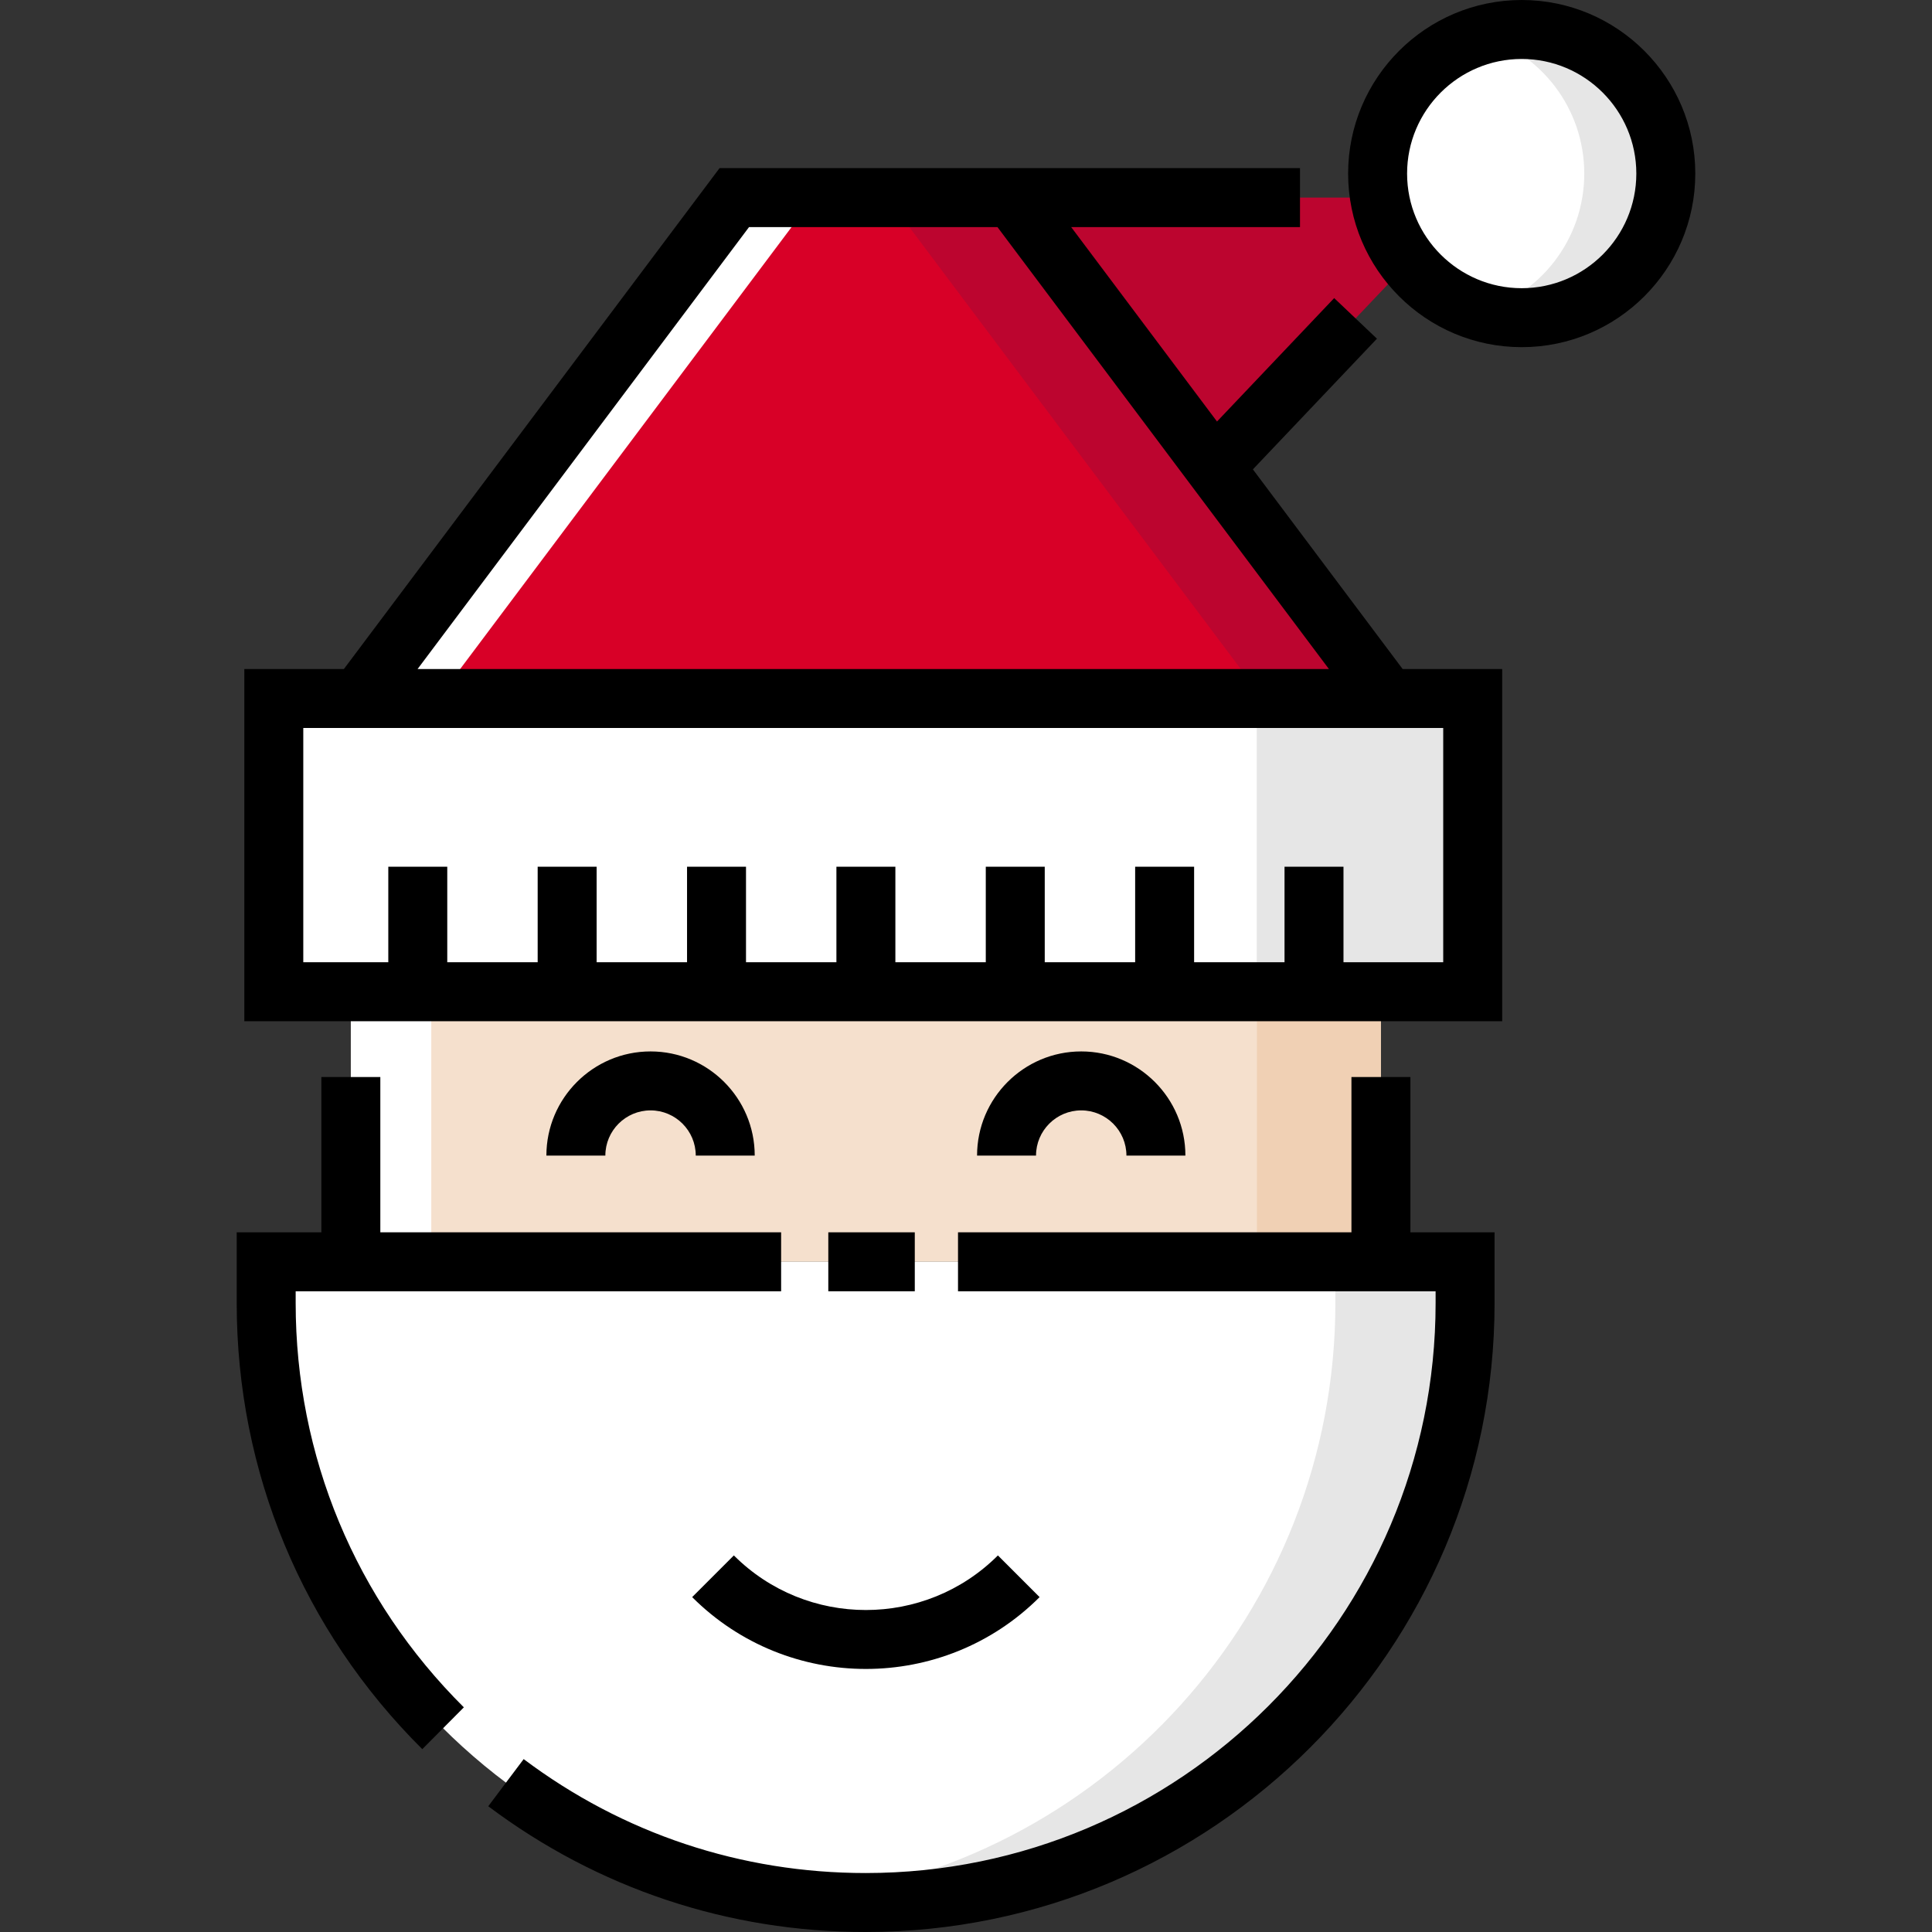
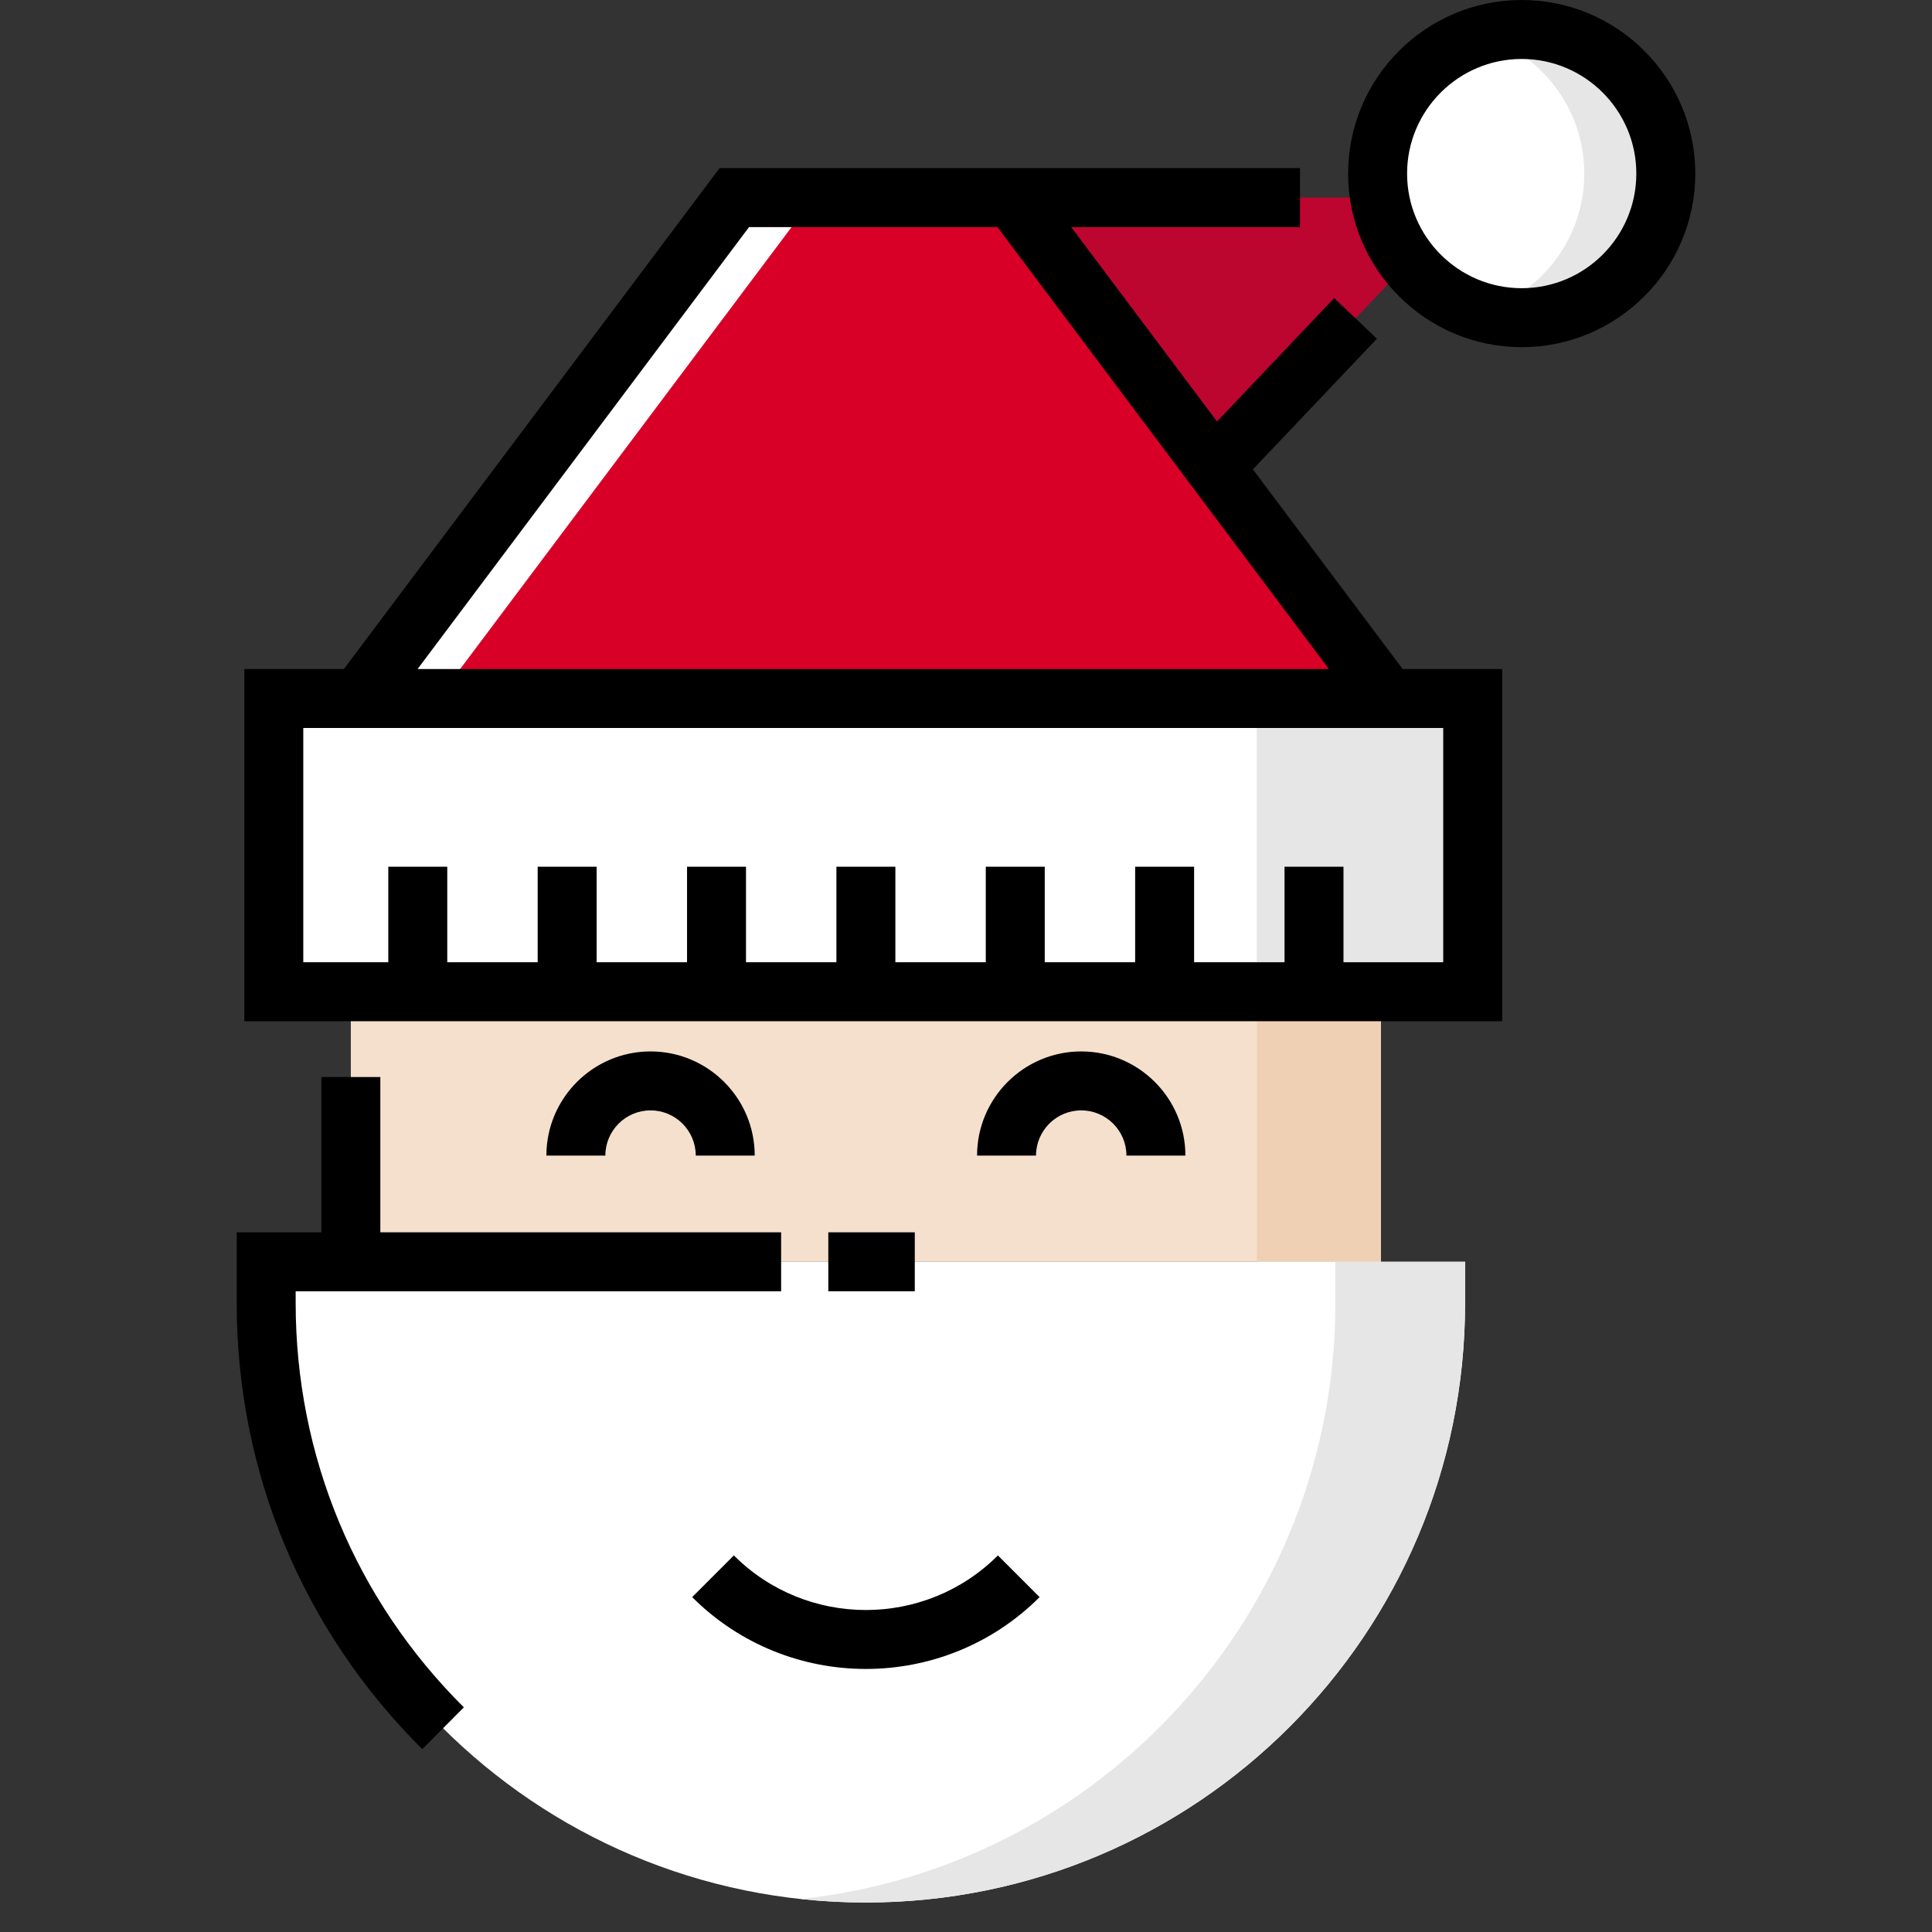
<svg xmlns="http://www.w3.org/2000/svg" version="1.1" id="Layer_1" viewBox="0 0 512 512" xml:space="preserve">
  <rect x="0" y="0" width="512" height="512" fill="#333333" stroke="none" />
  <rect x="92.973" y="262.823" style="fill:#F5E0CD;" width="272.98" height="71.565" />
-   <rect x="92.973" y="262.823" style="fill:#FFFFFF;" width="21.316" height="71.565" />
  <rect x="333.107" y="262.823" style="fill:#F0D0B4;" width="32.852" height="71.565" />
  <rect x="72.565" y="185.112" style="fill:#FFFFFF;" width="317.721" height="77.711" />
  <rect x="333.055" y="185.112" style="fill:#E6E6E6;" width="57.228" height="77.711" />
  <path style="fill:#BC052F;" d="M373.262,69.607c-3.873-4.917-6.563-10.804-7.643-17.241H194.596l-99.562,132.75h272.774  l-45.99-61.321L373.262,69.607z" />
  <polygon style="fill:#D80027;" points="268.242,52.365 194.593,52.365 95.036,185.119 367.808,185.119 " />
  <polygon style="fill:#FFFFFF;" points="194.593,52.365 95.036,185.118 116.079,185.118 215.636,52.365 " />
-   <polygon style="fill:#BC052F;" points="268.242,52.365 235.116,52.365 334.681,185.118 367.808,185.118 " />
  <path style="fill:#FFFFFF;" d="M229.403,504.187L229.403,504.187c-87.737,0-158.861-71.124-158.861-158.861v-10.938h317.721v10.938  C388.264,433.063,317.14,504.187,229.403,504.187z" />
  <path style="fill:#E6E6E6;" d="M353.887,334.389v10.938c0,81.928-62.021,149.361-141.672,157.932  c5.647,0.607,11.38,0.928,17.188,0.928l0,0c87.737,0,158.861-71.125,158.861-158.861v-10.938H353.887z" />
  <circle style="fill:#FFFFFF;" cx="403.266" cy="46.002" r="38.188" />
  <path style="fill:#E6E6E6;" d="M403.268,7.813c-3.754,0-7.377,0.551-10.805,1.56c15.827,4.662,27.383,19.291,27.383,36.629  s-11.557,31.966-27.383,36.628c3.427,1.009,7.05,1.56,10.805,1.56c21.09,0,38.188-17.098,38.188-38.188  C441.457,24.91,424.359,7.813,403.268,7.813z" />
-   <path d="M373.772,285.428h-15.626v41.148H253.883v15.626h126.568v3.125c0,83.288-67.76,151.048-151.048,151.048  c-32.989,0-64.327-10.441-90.626-30.195l-9.384,12.494C158.419,500.477,193.003,512,229.403,512  c91.905,0,166.673-74.769,166.673-166.673v-18.751h-22.304V285.428z" />
  <path d="M172.403,294.264c6.605,0,11.98,5.374,11.98,11.98h15.626c0-15.221-12.384-27.605-27.605-27.605  s-27.605,12.384-27.605,27.605h15.626C160.423,299.639,165.797,294.264,172.403,294.264z" />
-   <path d="M286.536,294.264c6.605,0,11.98,5.374,11.98,11.98h15.626c0-15.221-12.384-27.605-27.605-27.605  c-15.221,0-27.605,12.384-27.605,27.605h15.626C274.556,299.639,279.93,294.264,286.536,294.264z" />
+   <path d="M286.536,294.264c6.605,0,11.98,5.374,11.98,11.98h15.626c0-15.221-12.384-27.605-27.605-27.605  c-15.221,0-27.605,12.384-27.605,27.605h15.626C274.556,299.639,279.93,294.264,286.536,294.264" />
  <rect x="219.509" y="326.576" width="22.918" height="15.626" />
  <path d="M78.355,342.201h128.651v-15.626H100.791v-41.148H85.165v41.148H62.73v18.751c0,44.713,17.467,86.698,49.182,118.219  l11.015-11.083c-28.742-28.566-44.572-66.615-44.572-107.137V342.201z" />
  <path d="M183.431,423.251c12.692,12.692,29.364,19.037,46.036,19.037c16.674,0,33.346-6.346,46.037-19.037l-11.047-11.049  c-19.292,19.291-50.683,19.293-69.979,0L183.431,423.251z" />
  <path d="M332.028,124.387l32.876-34.63l-11.333-10.759l-31.053,32.71L283.871,60.18h60.641V44.554H190.69L91.128,177.303h-26.38  v93.333h333.347v-93.333h-26.379L332.028,124.387z M198.503,60.18h65.836l87.843,117.125H110.66L198.503,60.18z M382.469,255.01  h-26.431v-25.314h-15.626v25.314h-23.959v-25.314h-15.626v25.314h-23.959v-25.314h-15.626v25.314h-23.959v-25.314h-15.626v25.314  h-23.959v-25.314h-15.626v25.314h-23.959v-25.314h-15.626v25.314h-23.959v-25.314h-15.626v25.314H80.373v-62.082h302.096V255.01z" />
  <path d="M403.268,0c-25.366,0-46.001,20.636-46.001,46.001s20.636,46.001,46.001,46.001c25.365,0,46.002-20.636,46.002-46.001  S428.633,0,403.268,0z M403.268,76.376c-16.749,0-30.375-13.627-30.375-30.375s13.626-30.375,30.375-30.375  c16.75,0,30.376,13.627,30.376,30.375S420.018,76.376,403.268,76.376z" />
</svg>